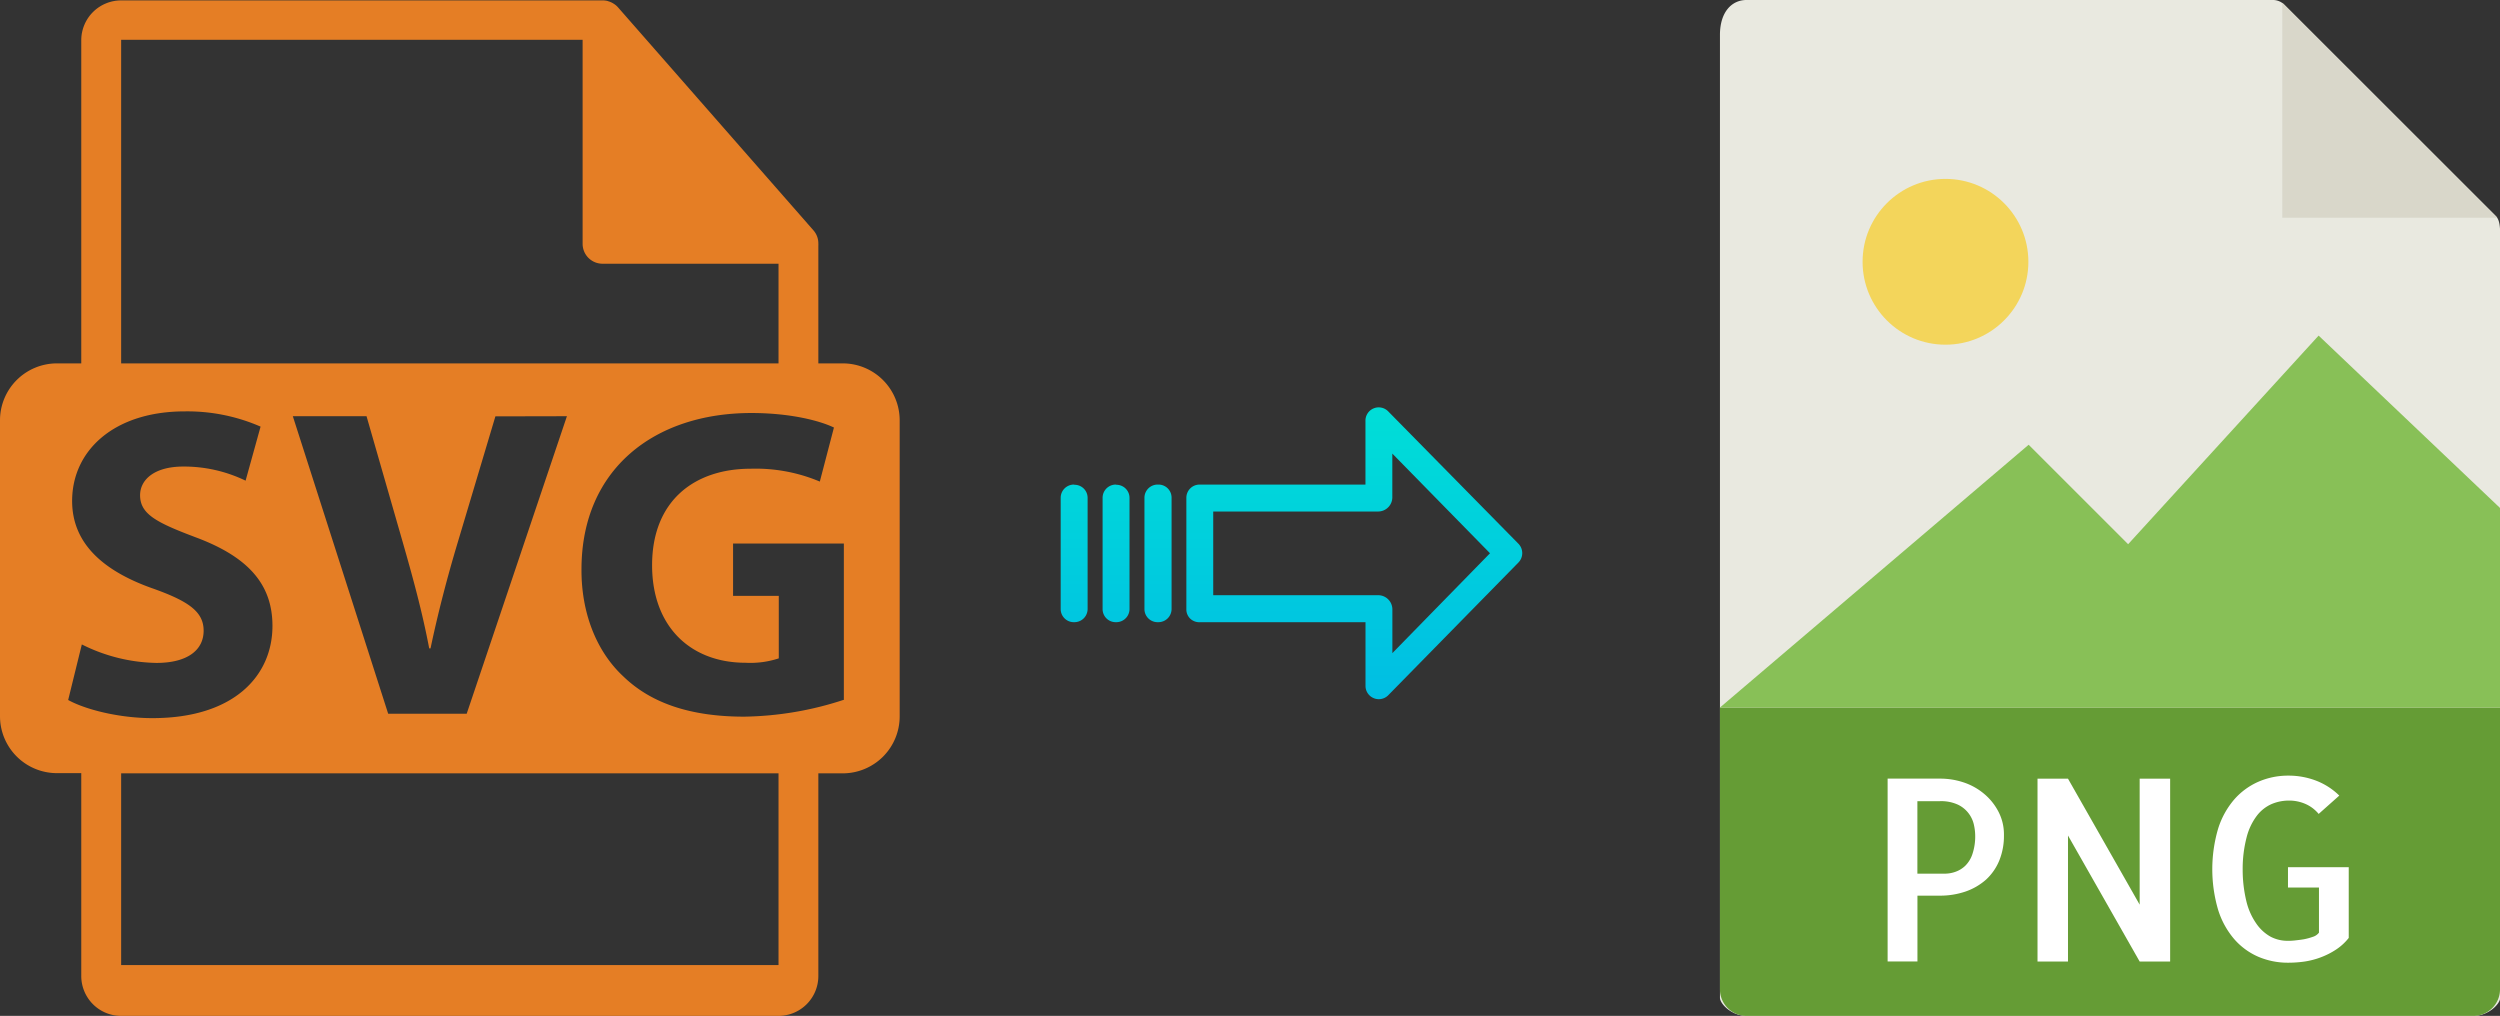
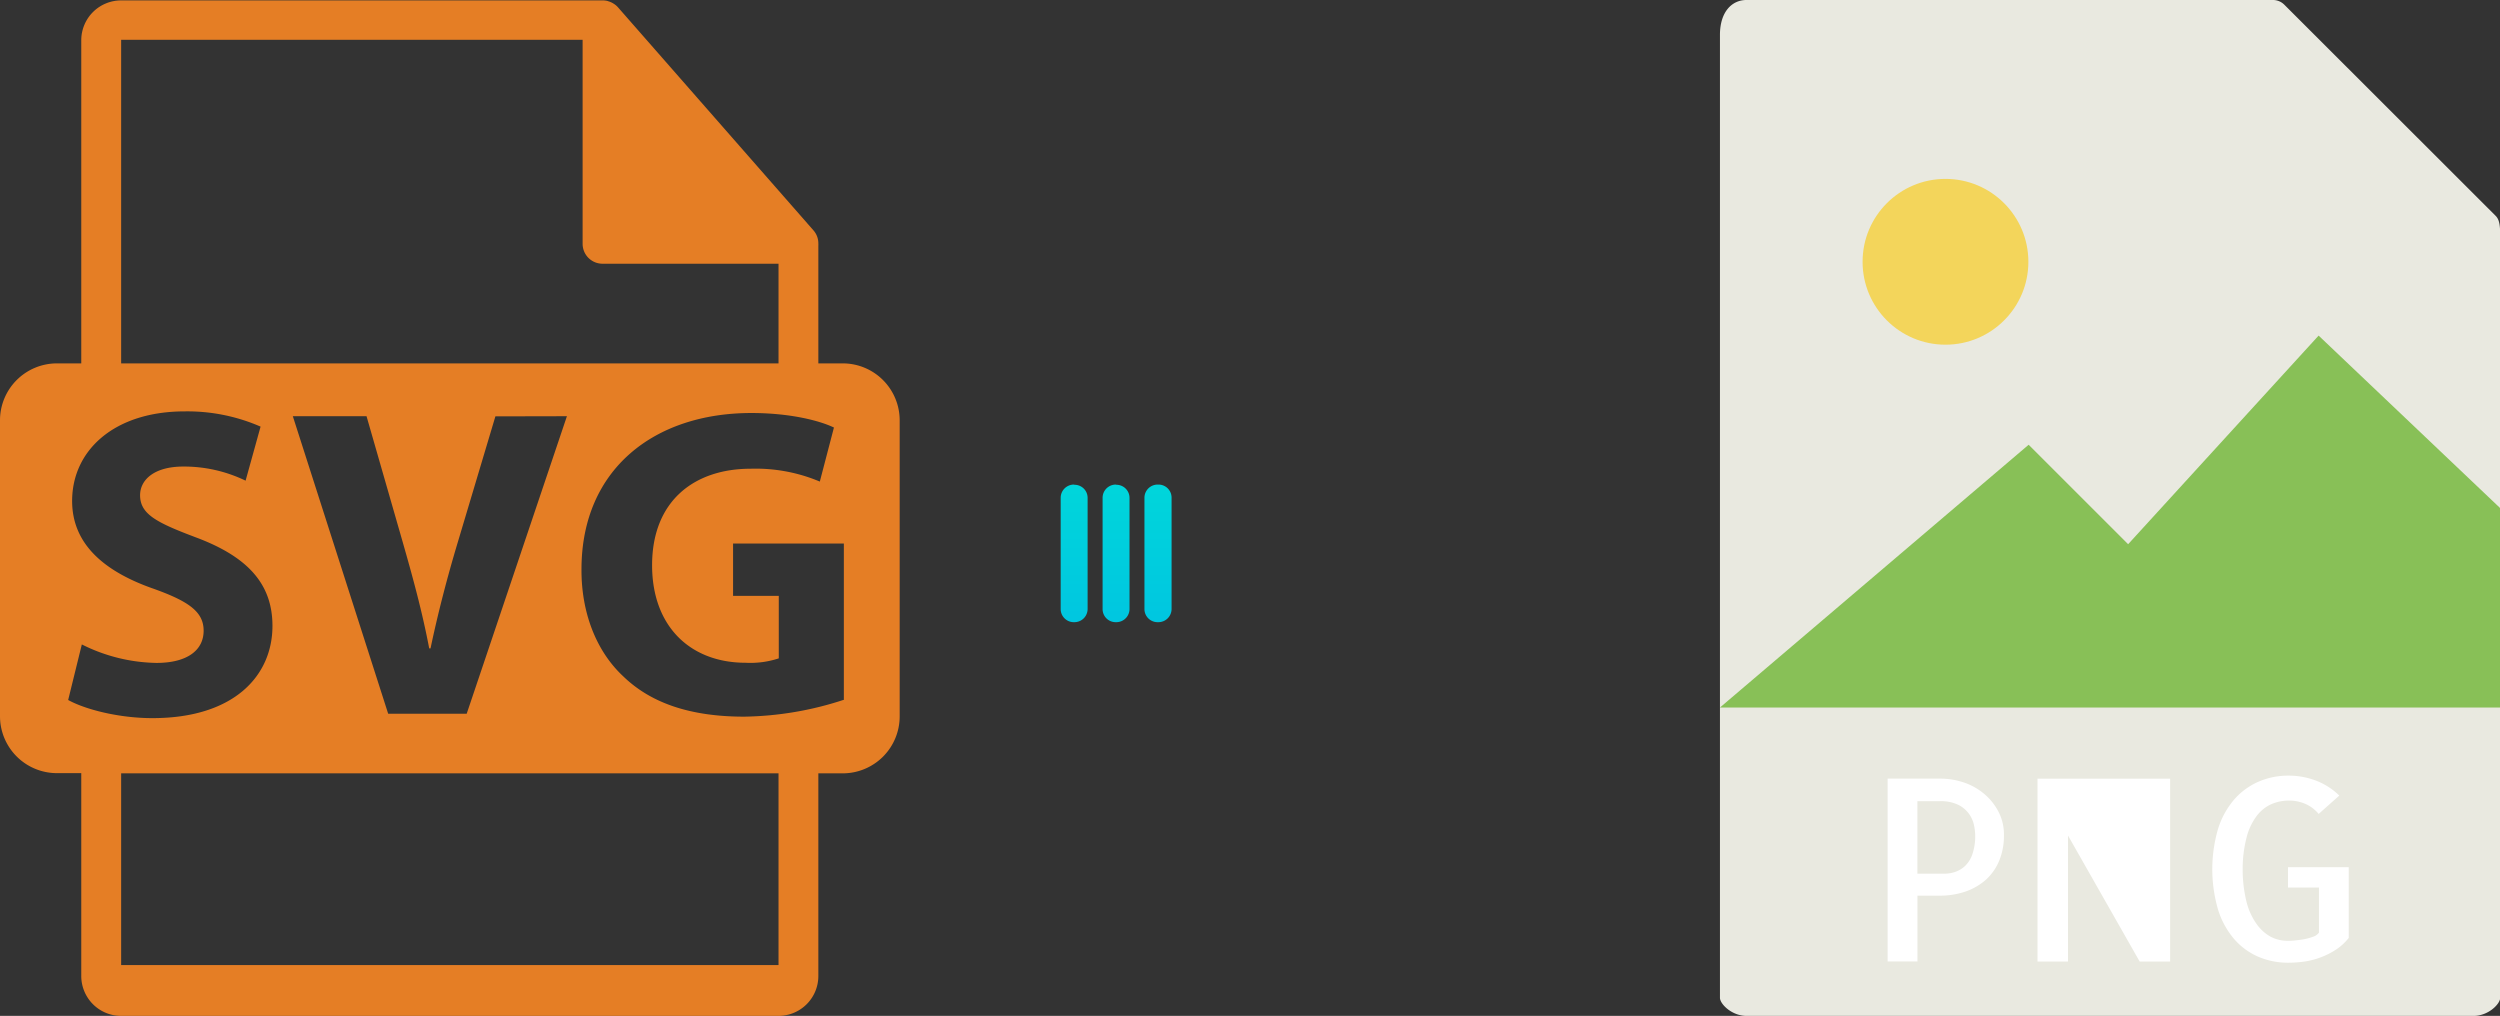
<svg xmlns="http://www.w3.org/2000/svg" xmlns:xlink="http://www.w3.org/1999/xlink" viewBox="0 0 492.18 200">
  <rect x="0" y="0" width="492.18" height="200" fill="#333333" stroke="none" />
  <defs>
    <style>.cls-1{fill:#e9e9e0;}.cls-2{fill:#659c35;}.cls-3{fill:#d9d7ca;}.cls-4{fill:#fff;}.cls-5{fill:#f3d55b;}.cls-6{fill:#88c057;}.cls-7{fill:#e57e25;}.cls-8{fill:url(#linear-gradient);}.cls-9{fill:url(#linear-gradient-2);}.cls-10{fill:url(#linear-gradient-3);}.cls-11{fill:url(#linear-gradient-4);}</style>
    <linearGradient id="linear-gradient" x1="266.61" y1="136.51" x2="266.61" y2="17.31" gradientTransform="matrix(1, 0, 0, -1, 0, 186.59)" gradientUnits="userSpaceOnUse">
      <stop offset="0" stop-color="#00efd1" />
      <stop offset="1" stop-color="#00acea" />
    </linearGradient>
    <linearGradient id="linear-gradient-2" x1="227.96" y1="136.51" x2="227.96" y2="17.31" xlink:href="#linear-gradient" />
    <linearGradient id="linear-gradient-3" x1="219.71" y1="136.51" x2="219.71" y2="17.31" xlink:href="#linear-gradient" />
    <linearGradient id="linear-gradient-4" x1="211.47" y1="136.51" x2="211.47" y2="17.31" xlink:href="#linear-gradient" />
  </defs>
  <title>svg to png</title>
  <g id="Layer_2" data-name="Layer 2">
    <g id="Layer_5_Image" data-name="Layer 5 Image">
      <path class="cls-1" d="M447.48,0H343.83c-2.88,0-5.22,2.34-5.22,6.88V196.43c0,1.23,2.34,3.57,5.22,3.57H487c2.88,0,5.22-2.34,5.22-3.57V46.35c0-2.49-.33-3.29-.92-3.88L449.71.92A3.15,3.15,0,0,0,447.48,0Z" />
-       <path class="cls-2" d="M487,200H343.83a5.23,5.23,0,0,1-5.22-5.23V139.29H492.18v55.48A5.23,5.23,0,0,1,487,200Z" />
-       <polygon class="cls-3" points="449.32 0.54 449.32 42.86 491.64 42.86 449.32 0.54" />
      <path class="cls-4" d="M377.48,189.29h-5.86v-36H382a14.47,14.47,0,0,1,4.54.73,12.25,12.25,0,0,1,4,2.2,11.39,11.39,0,0,1,2.88,3.54,9.69,9.69,0,0,1,1.1,4.66,12.89,12.89,0,0,1-.92,5,10.54,10.54,0,0,1-2.59,3.74,12,12,0,0,1-4,2.34,15.49,15.49,0,0,1-5.17.83h-4.35v13Zm0-31.55V172h5.38a6.27,6.27,0,0,0,2.12-.37,5.39,5.39,0,0,0,1.93-1.19,5.79,5.79,0,0,0,1.41-2.32,10.89,10.89,0,0,0,.54-3.69,10,10,0,0,0-.24-2,5.76,5.76,0,0,0-3.13-4,7.92,7.92,0,0,0-3.61-.7h-4.4Z" />
-       <path class="cls-4" d="M427.24,153.3v36h-6l-14.11-24.81v24.81h-6v-36h6l14.11,24.8V153.3Z" />
+       <path class="cls-4" d="M427.24,153.3v36h-6l-14.11-24.81v24.81h-6v-36h6V153.3Z" />
      <path class="cls-4" d="M462.4,170.73v13.92a10.53,10.53,0,0,1-2.52,2.31,15,15,0,0,1-2.93,1.49,15.59,15.59,0,0,1-3.17.84,22.42,22.42,0,0,1-3.25.24,14.8,14.8,0,0,1-5.93-1.17,13.28,13.28,0,0,1-4.74-3.47,16.27,16.27,0,0,1-3.17-5.76,28.37,28.37,0,0,1,0-16,16.26,16.26,0,0,1,3.17-5.74,13.56,13.56,0,0,1,4.76-3.49,14.59,14.59,0,0,1,5.91-1.2,15.14,15.14,0,0,1,5.47,1,13.36,13.36,0,0,1,4.54,2.93l-4.06,3.61a7,7,0,0,0-2.68-2,8.06,8.06,0,0,0-3.13-.63,8.76,8.76,0,0,0-3.44.68,7.42,7.42,0,0,0-2.93,2.32,11.85,11.85,0,0,0-2,4.22,24.66,24.66,0,0,0-.78,6.35,26.44,26.44,0,0,0,.75,6.34,12.89,12.89,0,0,0,2,4.4A8.33,8.33,0,0,0,447,184.4a7.14,7.14,0,0,0,3.34.82c.36,0,.84,0,1.44-.07s1.21-.13,1.81-.24a11.88,11.88,0,0,0,1.73-.47,2.39,2.39,0,0,0,1.22-.83v-8.88h-6.1v-4H462.4Z" />
      <circle class="cls-5" cx="383.01" cy="51.54" r="16.32" />
      <polygon class="cls-6" points="338.61 139.29 377.89 139.29 492.18 139.29 492.18 100 456.47 66.07 418.97 107.14 399.38 87.56 338.61 139.29" />
      <path class="cls-7" d="M165.91,71.54h-4.8V48.37a3.27,3.27,0,0,0,0-.44,3.87,3.87,0,0,0-.93-2.54l-38.56-44s0,0,0,0a3.8,3.8,0,0,0-.79-.65,2.07,2.07,0,0,0-.25-.15,3.8,3.8,0,0,0-.78-.33l-.21-.07a3.82,3.82,0,0,0-.9-.11H23.85A7.85,7.85,0,0,0,16,7.84v63.7h-4.8A11.21,11.21,0,0,0,0,82.75V141a11.21,11.21,0,0,0,11.21,11.21H16v39.91A7.85,7.85,0,0,0,23.86,200H153.27a7.85,7.85,0,0,0,7.84-7.84V152.25h4.8A11.21,11.21,0,0,0,177.12,141V82.75A11.21,11.21,0,0,0,165.91,71.54ZM23.85,7.84H114.7V48a3.92,3.92,0,0,0,3.92,3.92h34.65V71.54H23.85Zm87.76,74.1L91.88,140.51H76.42L57.65,81.94H72.16l7.12,24.77c2,7,3.83,13.64,5.22,20.94h.26c1.47-7,3.3-14,5.3-20.68l7.47-25ZM13.42,137.81l2.69-10.94a33.86,33.86,0,0,0,14.68,3.64c6.09,0,9.3-2.51,9.3-6.34,0-3.65-2.78-5.73-9.82-8.25-9.73-3.39-16.07-8.78-16.07-17.29,0-10,8.34-17.64,22.15-17.64a36,36,0,0,1,14.95,3L48.35,94.63a27.87,27.87,0,0,0-12.26-2.78c-5.73,0-8.51,2.61-8.51,5.65,0,3.74,3.3,5.39,10.86,8.25,10.34,3.83,15.2,9.21,15.2,17.47,0,9.81-7.55,18.16-23.63,18.16C23.32,141.38,16.72,139.64,13.42,137.81ZM153.27,190H23.85V152.25H153.27V190Zm12.82-52.22a65.5,65.5,0,0,1-19.55,3.31c-10.69,0-18.42-2.7-23.81-7.91-5.39-5-8.34-12.69-8.25-21.29.09-19.46,14.25-30.58,33.45-30.58,7.56,0,13.38,1.48,16.25,2.86L161.4,94.81a32.44,32.44,0,0,0-13.64-2.53c-11,0-19.38,6.26-19.38,19,0,12.08,7.56,19.2,18.42,19.2a17.81,17.81,0,0,0,6.52-.87V117.31h-9V107h21.81v30.84Z" />
    </g>
    <g id="Layer_3" data-name="Layer 3">
-       <path class="cls-8" d="M273.31,81a2.61,2.61,0,0,0-4.49,1.85V95.4H236.21A2.6,2.6,0,0,0,233.56,98v22a2.5,2.5,0,0,0,.77,1.8,2.61,2.61,0,0,0,1.88.7h32.62V135a2.61,2.61,0,0,0,1.62,2.45,2.57,2.57,0,0,0,1,.2,2.61,2.61,0,0,0,1.88-.8l25.6-26.1a2.65,2.65,0,0,0,0-3.71Zm.81,47.58v-8.63a2.8,2.8,0,0,0-2.7-2.77H238.85V100.7h32.56a2.8,2.8,0,0,0,2.7-2.77V89.3l19.23,19.62Z" />
      <path class="cls-9" d="M228,95.4h0A2.6,2.6,0,0,0,225.31,98v21.93a2.58,2.58,0,0,0,2.58,2.56H228a2.6,2.6,0,0,0,2.65-2.55V98A2.57,2.57,0,0,0,228,95.4Z" />
      <path class="cls-10" d="M219.72,95.4h0A2.6,2.6,0,0,0,217.07,98v21.93a2.57,2.57,0,0,0,2.58,2.56h.07a2.6,2.6,0,0,0,2.65-2.55V98a2.58,2.58,0,0,0-2.58-2.56Z" />
      <path class="cls-11" d="M211.48,95.4h0A2.6,2.6,0,0,0,208.82,98v21.93a2.58,2.58,0,0,0,2.58,2.56h.07a2.6,2.6,0,0,0,2.65-2.55V98a2.57,2.57,0,0,0-2.58-2.56Z" />
    </g>
  </g>
</svg>